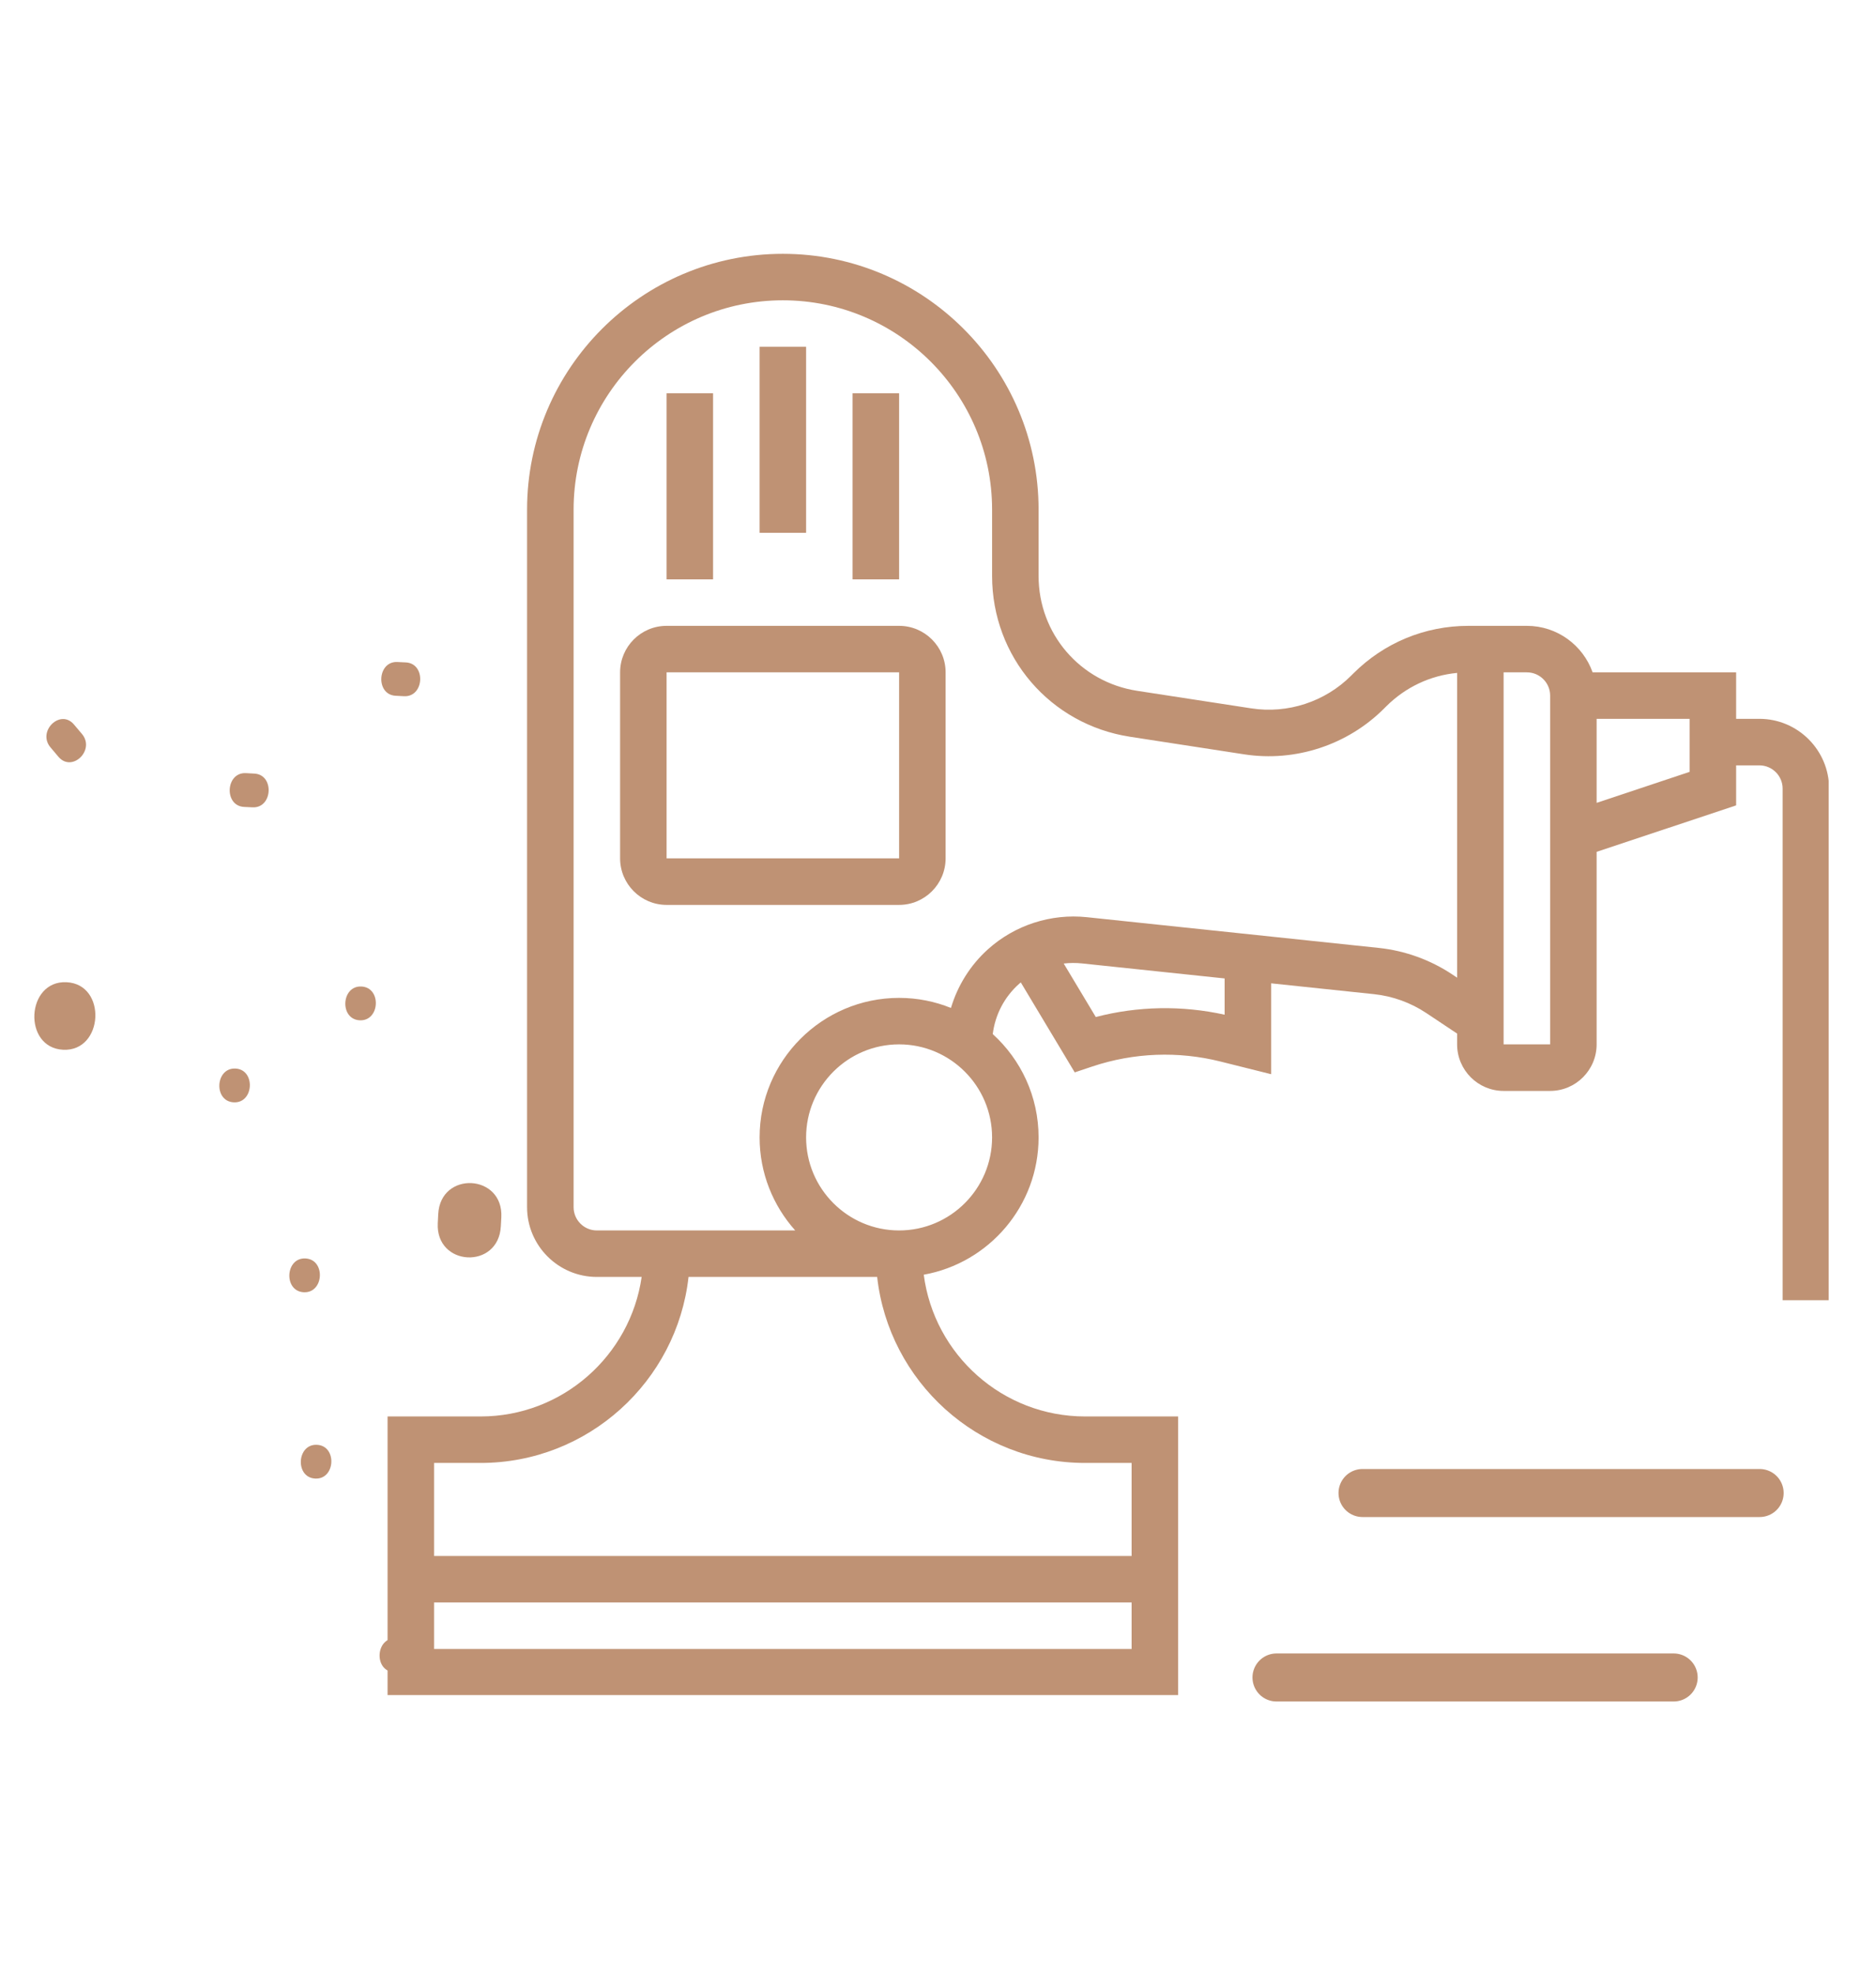
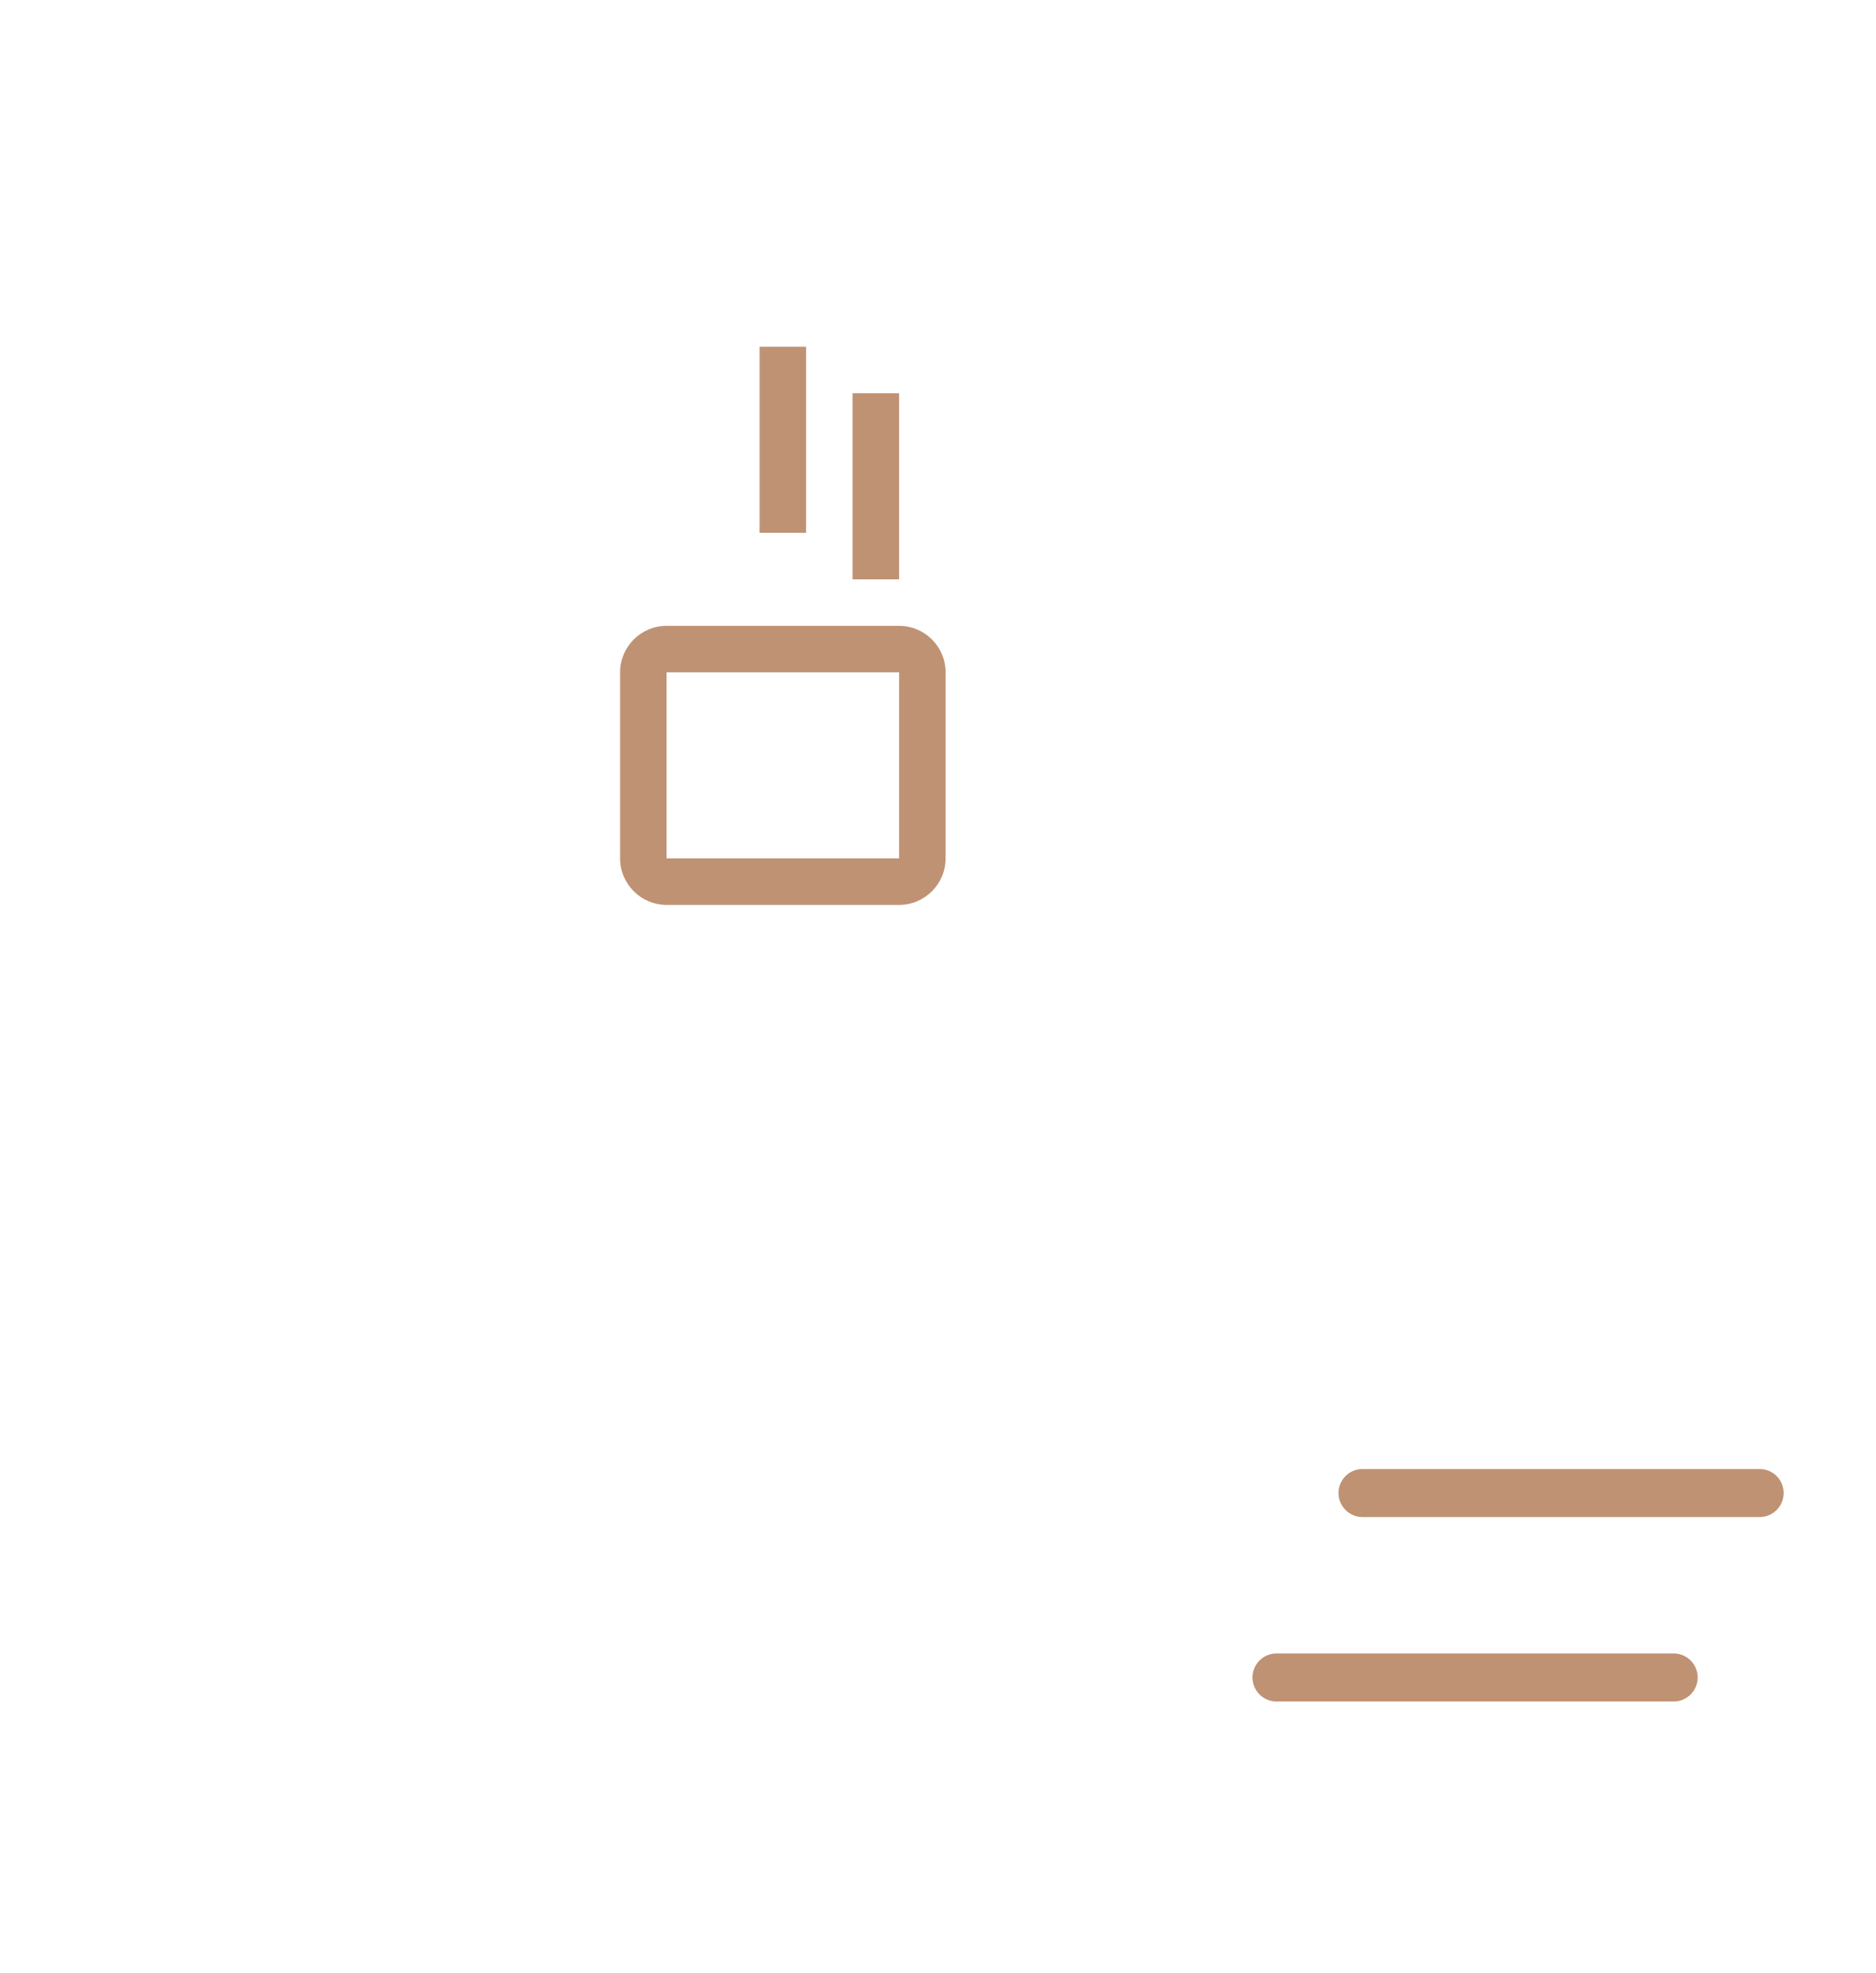
<svg xmlns="http://www.w3.org/2000/svg" width="194" zoomAndPan="magnify" viewBox="0 0 145.5 153" height="204" preserveAspectRatio="xMidYMid meet" version="1.0">
  <defs>
    <clipPath id="9b14c4fa56">
      <path d="M 30.059 19.684 L 141.828 19.684 L 141.828 131.453 L 30.059 131.453 Z M 30.059 19.684 " clip-rule="nonzero" />
    </clipPath>
    <clipPath id="885495722b">
      <path d="M 2 51 L 39 51 L 39 130 L 2 130 Z M 2 51 " clip-rule="nonzero" />
    </clipPath>
    <clipPath id="c61b2e346e">
      <path d="M -1.742 127.633 L 3.234 49.551 L 41.902 52.016 L 36.926 130.098 Z M -1.742 127.633 " clip-rule="nonzero" />
    </clipPath>
    <clipPath id="1cf069d297">
-       <path d="M -1.742 127.633 L 3.234 49.551 L 41.902 52.016 L 36.926 130.098 Z M -1.742 127.633 " clip-rule="nonzero" />
-     </clipPath>
+       </clipPath>
  </defs>
  <path fill="#bf9274" d="M 69.734 48.535 L 51.699 48.535 C 49.711 48.535 48.094 50.152 48.094 52.141 L 48.094 66.566 C 48.094 68.555 49.711 70.176 51.699 70.176 L 69.734 70.176 C 71.723 70.176 73.34 68.555 73.34 66.566 L 73.34 52.141 C 73.34 50.152 71.723 48.535 69.734 48.535 Z M 69.734 66.566 L 51.699 66.566 L 51.699 52.141 L 69.734 52.141 Z M 69.734 66.566 " fill-opacity="1" fill-rule="nonzero" />
  <path fill="#bf9274" d="M 58.914 26.895 L 62.52 26.895 L 62.52 41.32 L 58.914 41.32 Z M 58.914 26.895 " fill-opacity="1" fill-rule="nonzero" />
  <path fill="#bf9274" d="M 66.125 30.5 L 69.734 30.5 L 69.734 44.93 L 66.125 44.93 Z M 66.125 30.5 " fill-opacity="1" fill-rule="nonzero" />
-   <path fill="#bf9274" d="M 51.699 30.5 L 55.305 30.5 L 55.305 44.93 L 51.699 44.93 Z M 51.699 30.5 " fill-opacity="1" fill-rule="nonzero" />
  <g clip-path="url(#9b14c4fa56)">
-     <path fill="#bf9274" d="M 136.453 55.746 L 134.652 55.746 L 134.652 52.141 L 123.52 52.141 C 122.777 50.043 120.773 48.535 118.422 48.535 L 113.887 48.535 C 110.516 48.535 107.344 49.848 104.961 52.23 L 104.793 52.398 C 102.77 54.422 99.875 55.371 97.047 54.934 L 88.199 53.574 C 83.77 52.891 80.551 49.145 80.551 44.664 L 80.551 39.52 C 80.551 28.582 71.652 19.684 60.715 19.684 C 49.777 19.684 40.879 28.582 40.879 39.52 L 40.879 93.617 C 40.879 96.602 43.309 99.027 46.289 99.027 L 49.766 99.027 C 48.887 105.137 43.621 109.848 37.273 109.848 L 30.059 109.848 L 30.059 131.488 L 91.371 131.488 L 91.371 109.848 L 84.16 109.848 C 77.75 109.848 72.449 105.047 71.645 98.855 C 76.703 97.949 80.551 93.52 80.551 88.207 C 80.551 85.035 79.18 82.176 76.996 80.195 C 77.184 78.695 77.887 77.332 79.035 76.301 C 79.078 76.262 79.125 76.223 79.172 76.188 L 83.355 83.164 L 84.73 82.703 C 87.941 81.633 91.379 81.5 94.664 82.324 L 98.586 83.305 L 98.586 76.258 L 106.566 77.098 C 108.012 77.25 109.414 77.758 110.621 78.562 L 113.012 80.156 L 113.012 80.992 C 113.012 82.984 114.629 84.602 116.617 84.602 L 120.227 84.602 C 122.215 84.602 123.832 82.984 123.832 80.992 L 123.832 66.062 L 134.652 62.457 L 134.652 59.355 L 136.453 59.355 C 137.449 59.355 138.258 60.164 138.258 61.156 L 138.258 100.832 L 141.863 100.832 L 141.863 61.156 C 141.863 58.176 139.438 55.746 136.453 55.746 Z M 33.668 127.879 L 33.668 124.273 L 87.766 124.273 L 87.766 127.879 Z M 84.16 113.453 L 87.766 113.453 L 87.766 120.668 L 33.668 120.668 L 33.668 113.453 L 37.273 113.453 C 45.613 113.453 52.5 107.129 53.402 99.027 L 68.031 99.027 C 68.934 107.129 75.82 113.453 84.16 113.453 Z M 69.734 95.422 C 65.754 95.422 62.52 92.184 62.52 88.207 C 62.52 84.23 65.754 80.992 69.734 80.992 C 73.711 80.992 76.945 84.23 76.945 88.207 C 76.945 92.184 73.711 95.422 69.734 95.422 Z M 94.98 78.691 C 91.672 77.961 88.254 78.02 84.988 78.871 L 82.5 74.723 C 82.965 74.668 83.441 74.664 83.922 74.715 L 94.98 75.879 Z M 112.625 75.562 C 110.93 74.434 108.965 73.727 106.941 73.512 L 84.297 71.129 C 81.508 70.836 78.707 71.742 76.621 73.621 C 75.254 74.852 74.273 76.434 73.754 78.168 C 72.512 77.664 71.152 77.387 69.734 77.387 C 63.766 77.387 58.914 82.242 58.914 88.207 C 58.914 90.977 59.961 93.504 61.676 95.422 L 46.289 95.422 C 45.297 95.422 44.488 94.613 44.488 93.617 L 44.488 39.52 C 44.488 30.57 51.766 23.289 60.715 23.289 C 69.664 23.289 76.945 30.57 76.945 39.52 L 76.945 44.664 C 76.945 50.938 81.449 56.184 87.648 57.137 L 96.5 58.5 C 100.457 59.109 104.512 57.781 107.344 54.949 L 107.512 54.781 C 109.008 53.289 110.934 52.383 113.012 52.184 L 113.012 75.82 Z M 120.227 80.992 L 116.617 80.992 L 116.617 52.141 L 118.422 52.141 C 119.418 52.141 120.227 52.949 120.227 53.945 Z M 131.043 59.859 L 123.832 62.262 L 123.832 55.746 L 131.043 55.746 Z M 131.043 59.859 " fill-opacity="1" fill-rule="nonzero" />
-   </g>
+     </g>
  <path stroke-linecap="round" transform="matrix(0.745, -0, 0, 0.745, 97.143, 128.226)" fill="none" stroke-linejoin="miter" d="M 2.497 2.501 L 43.844 2.501 " stroke="#bf9274" stroke-width="5" stroke-opacity="1" stroke-miterlimit="4" />
  <path stroke-linecap="round" transform="matrix(0.745, -0, 0, 0.745, 103.812, 113.921)" fill="none" stroke-linejoin="miter" d="M 2.501 2.502 L 43.843 2.502 " stroke="#bf9274" stroke-width="5" stroke-opacity="1" stroke-miterlimit="4" />
  <g clip-path="url(#885495722b)">
    <g clip-path="url(#c61b2e346e)">
      <g clip-path="url(#1cf069d297)">
-         <path fill="#bf9274" d="M 38.844 95.098 C 38.672 98.477 33.781 98.23 33.953 94.859 C 33.965 94.625 33.977 94.395 33.988 94.16 C 34.16 90.785 39.051 91.031 38.883 94.402 C 38.867 94.633 38.855 94.867 38.844 95.098 Z M 4.898 81.41 C 8.043 81.562 8.316 76.324 5.164 76.172 C 2.016 76.016 1.742 81.254 4.898 81.41 Z M 19.719 59.992 C 19.5 59.98 19.285 59.969 19.066 59.957 C 17.492 59.883 17.355 62.5 18.934 62.578 C 19.152 62.59 19.367 62.602 19.586 62.609 C 21.16 62.688 21.297 60.066 19.719 59.992 Z M 27.898 79.125 C 29.473 79.203 29.609 76.582 28.031 76.504 C 26.457 76.43 26.324 79.047 27.898 79.125 Z M 6.355 56.918 C 6.152 56.676 5.945 56.434 5.738 56.188 C 4.688 54.941 2.863 56.707 3.914 57.957 C 4.121 58.199 4.328 58.441 4.531 58.688 C 5.586 59.934 7.41 58.168 6.355 56.918 Z M 30.688 53.957 C 30.906 53.969 31.125 53.98 31.34 53.992 C 32.914 54.066 33.051 51.449 31.473 51.371 C 31.258 51.359 31.039 51.352 30.82 51.34 C 29.25 51.262 29.113 53.883 30.688 53.957 Z M 24.449 114.664 C 26.023 114.742 26.16 112.121 24.582 112.047 C 23.008 111.969 22.871 114.586 24.449 114.664 Z M 30.559 129.676 C 32.129 129.75 32.266 127.133 30.691 127.055 C 29.117 126.977 28.98 129.598 30.559 129.676 Z M 18.129 85.488 C 19.703 85.566 19.836 82.945 18.262 82.867 C 16.688 82.793 16.551 85.41 18.129 85.488 Z M 23.559 100.215 C 25.133 100.293 25.27 97.672 23.691 97.594 C 22.117 97.516 21.98 100.137 23.559 100.215 Z M 23.559 100.215 " fill-opacity="1" fill-rule="nonzero" />
-       </g>
+         </g>
    </g>
  </g>
</svg>